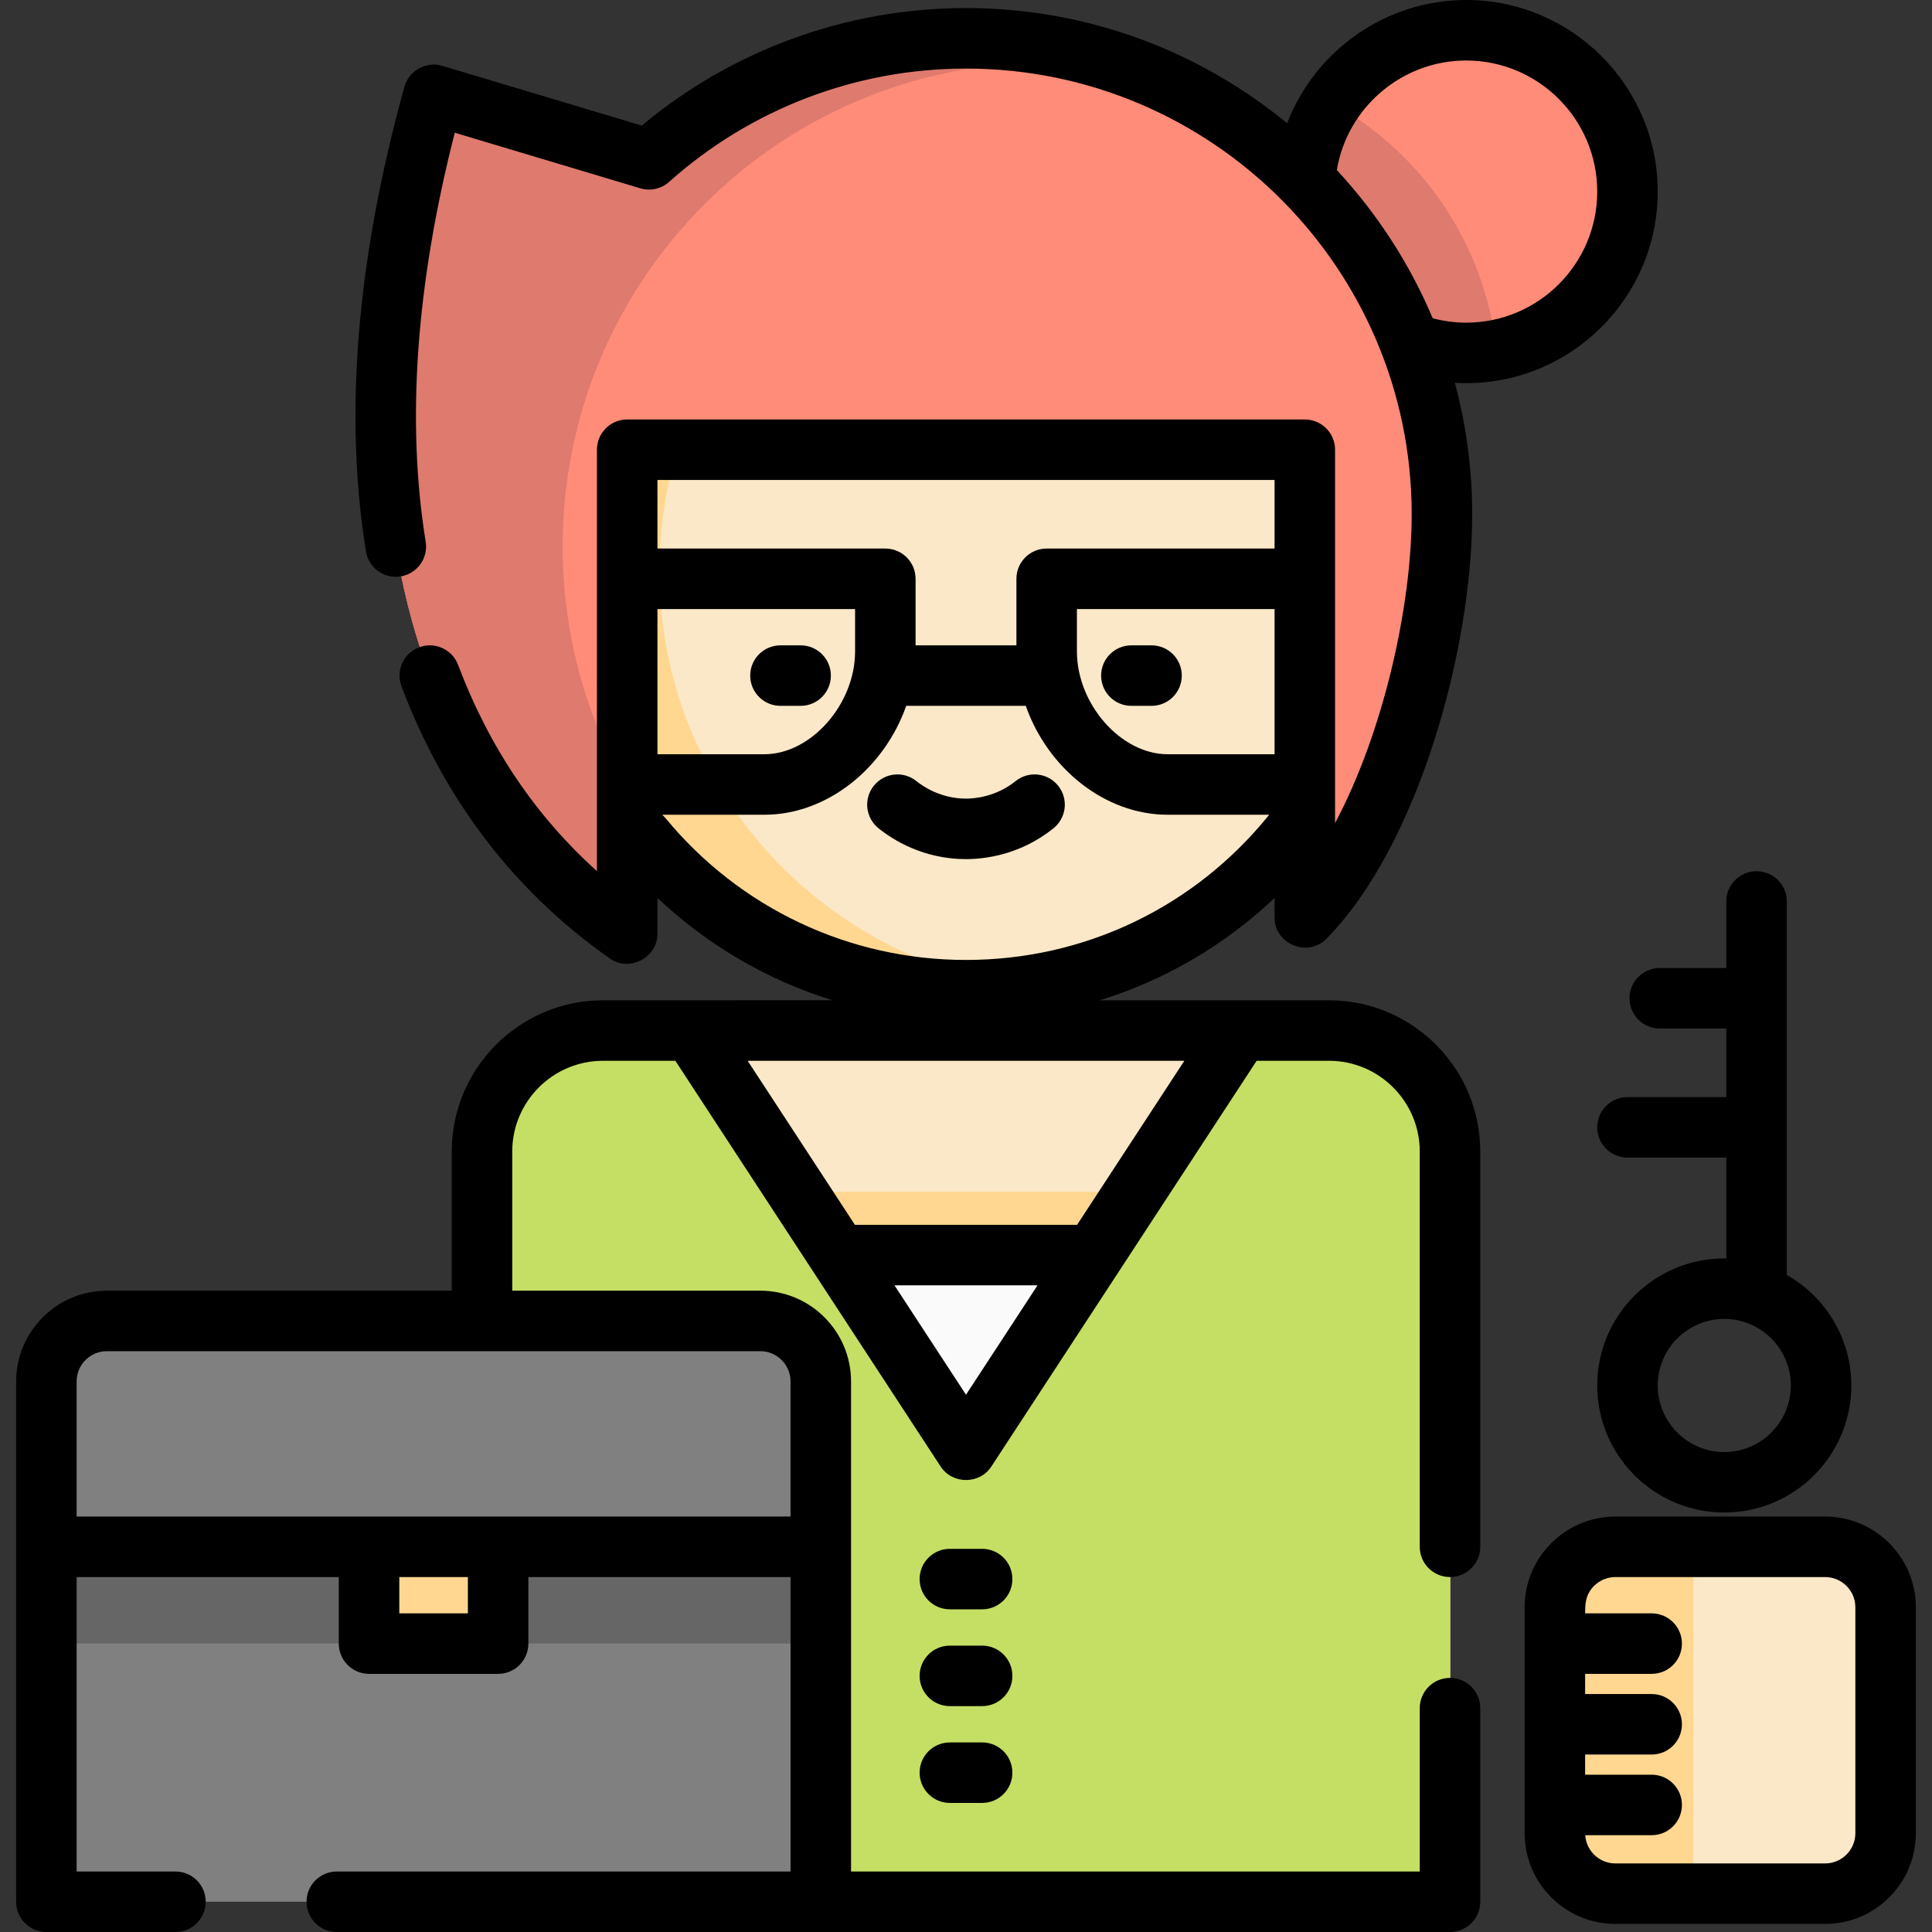
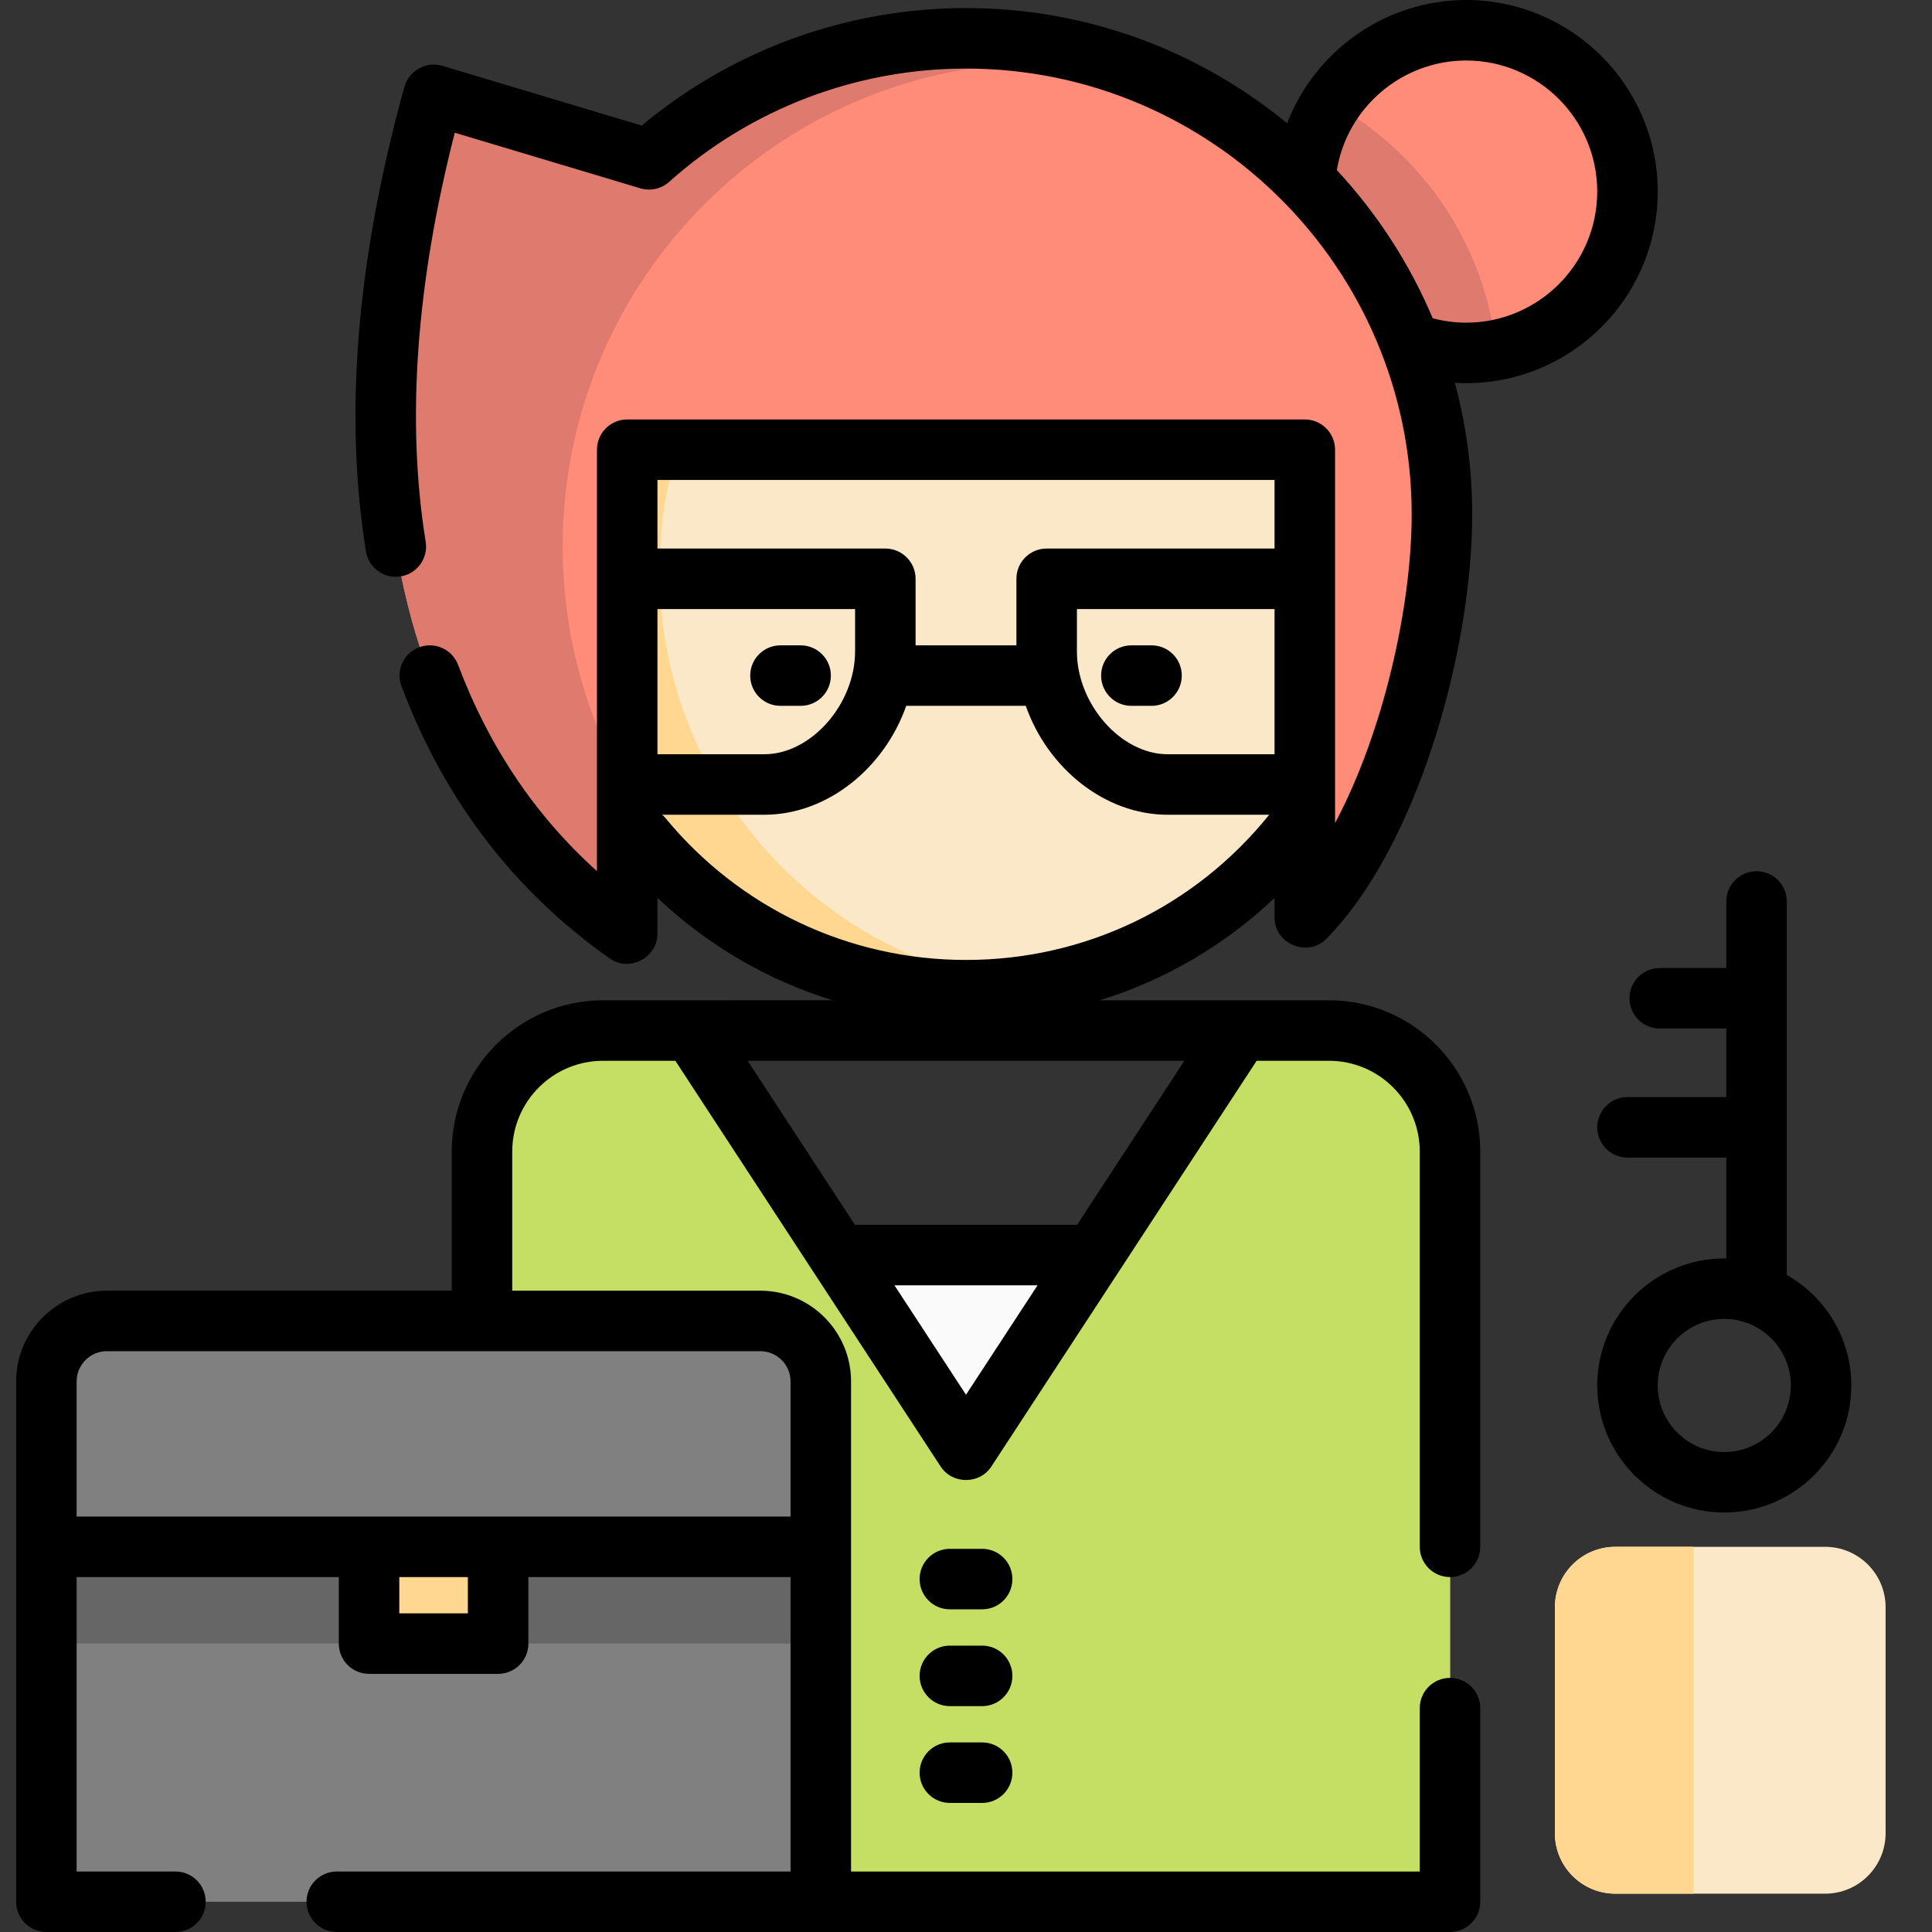
<svg xmlns="http://www.w3.org/2000/svg" version="1.1" id="Layer_1" viewBox="0 0 512 512" xml:space="preserve">
  <rect x="0" y="0" width="512" height="512" fill="#333333" stroke="none" />
  <circle style="fill:#FFD791;" cx="136.284" cy="176.902" r="21.378" />
  <circle style="fill:#FBE8C8;" cx="256" cy="151.248" r="111.165" />
  <path style="fill:#FFD791;" d="M174.764,151.248c0-56.319,41.884-102.849,96.2-110.159c-4.896-0.658-9.889-1.006-14.965-1.006  c-61.395,0-111.165,49.77-111.165,111.165S194.605,262.413,256,262.413c5.075,0,10.069-0.347,14.965-1.006  C216.648,254.097,174.764,207.567,174.764,151.248z" />
  <circle style="fill:#DF7A6E;" cx="388.543" cy="50.772" r="42.756" />
  <g>
    <path style="fill:#FF8C78;" d="M388.543,8.017c-14.898,0-28.01,7.624-35.665,19.18c23.785,13.144,40.636,37.283,43.702,65.566   c19.769-3.761,34.719-21.126,34.719-41.99C431.299,27.16,412.156,8.017,388.543,8.017z" />
    <path style="fill:#FF8C78;" d="M256,10.154c-32.274,0-61.712,12.128-84.018,32.067l-57.076-17.102   c-42.756,153.921,34.819,210.744,51.307,222.33V119.182h179.574v120.785c22.469-22.775,36.342-69.162,36.342-103.683   C382.129,66.624,325.66,10.154,256,10.154z" />
  </g>
  <path style="fill:#DF7A6E;" d="M149.111,144.835c0-70.84,57.427-128.267,128.267-128.267c8.644,0,17.087,0.862,25.253,2.492  c-14.425-5.743-30.158-8.905-46.63-8.905c-32.274,0-61.712,12.128-84.018,32.067l-57.076-17.102  c-42.756,153.921,34.819,210.744,51.307,222.33v-38.585C155.336,190.021,149.111,168.155,149.111,144.835z" />
-   <path style="fill:#FBE8C8;" d="M384.267,503.983H127.733V305.169c0-17.71,14.356-32.067,32.067-32.067H352.2  c17.71,0,32.067,14.356,32.067,32.067V503.983z" />
-   <rect x="127.733" y="315.858" style="fill:#FFD791;" width="256.534" height="188.125" />
  <rect x="127.733" y="332.608" style="fill:#FAFAFA;" width="256.534" height="171.376" />
  <path style="fill:#C4DF64;" d="M384.267,503.983H127.733V305.169c0-17.71,14.356-32.067,32.067-32.067h23.516L256,384.267  l72.685-111.165H352.2c17.71,0,32.067,14.356,32.067,32.067V503.983z" />
  <path style="fill:#808080;" d="M217.52,503.983H12.292V366.096c0-8.855,7.179-16.033,16.033-16.033h173.161  c8.855,0,16.033,7.179,16.033,16.033V503.983z" />
  <path style="fill:#666666;" d="M217.52,366.096c0-8.855-7.179-16.033-16.033-16.033H28.326c-8.855,0-16.033,7.179-16.033,16.033  v69.478H217.52V366.096z" />
  <path style="fill:#808080;" d="M217.52,409.921H12.292v-43.825c0-8.855,7.179-16.033,16.033-16.033h173.161  c8.855,0,16.033,7.179,16.033,16.033V409.921z" />
  <rect x="97.804" y="409.921" style="fill:#FFD791;" width="34.205" height="25.653" />
  <path style="fill:#FBE8C8;" d="M412.058,485.812v-59.858c0-8.855,7.179-16.033,16.033-16.033h55.582  c8.855,0,16.033,7.179,16.033,16.033v59.858c0,8.855-7.179,16.033-16.033,16.033h-55.582  C419.237,501.846,412.058,494.667,412.058,485.812z" />
  <path style="fill:#FFD791;" d="M428.092,409.921c-8.855,0-16.033,7.179-16.033,16.033v59.858c0,8.855,7.179,16.033,16.033,16.033  h20.665v-91.925H428.092z" />
  <path d="M299.825,187.056h5.344c4.428,0,8.017-3.588,8.017-8.017s-3.588-8.017-8.017-8.017h-5.344c-4.428,0-8.017,3.588-8.017,8.017  S295.396,187.056,299.825,187.056z" />
  <path d="M212.175,187.056c4.428,0,8.017-3.588,8.017-8.017s-3.588-8.017-8.017-8.017h-5.344c-4.428,0-8.017,3.588-8.017,8.017  s3.588,8.017,8.017,8.017H212.175z" />
-   <path d="M279.204,219.486c3.446-2.78,3.987-7.826,1.209-11.274c-2.78-3.447-7.825-3.986-11.274-1.209  c-5.191,4.186-10.918,4.638-13.139,4.638c-6.668,0-11.41-3.243-13.139-4.637c-3.446-2.781-8.493-2.238-11.273,1.208  c-2.78,3.447-2.239,8.493,1.208,11.273c3.793,3.058,11.851,8.19,23.204,8.19C260.873,227.674,270.366,226.611,279.204,219.486z" />
  <path d="M352.2,265.086H291.46c17.234-5.337,33.045-14.556,46.311-27.114v5.201c0,7.009,8.787,10.632,13.724,5.631  c24.194-24.526,38.652-76.47,38.652-112.52c0-12.045-1.605-23.722-4.596-34.835c0.995,0.058,1.992,0.096,2.993,0.096  c27.995,0,50.772-22.777,50.772-50.772S416.538,0,388.543,0c-21.333,0-40.066,13.437-47.439,32.666  C317.932,13.601,288.28,2.138,256,2.138c-31.503,0-61.84,11.027-85.93,31.142l-52.863-15.84c-4.244-1.273-8.841,1.273-10.025,5.535  c-12.634,45.487-16.067,86.919-10.199,123.148c0.707,4.37,4.812,7.353,9.196,6.631c4.371-0.708,7.339-4.825,6.631-9.196  c-5.157-31.848-2.561-68.275,7.711-108.388l49.161,14.73c2.672,0.8,5.565,0.154,7.643-1.703  C198.987,28.836,226.928,18.171,256,18.171c65.128,0,118.113,52.985,118.113,118.113c0,24.375-7.5,57.821-20.309,81.838v-98.94  c0-4.428-3.588-8.017-8.017-8.017H166.213c-4.428,0-8.017,3.588-8.017,8.017v111.672c-16.264-14.6-28.608-32.918-36.792-54.639  c-1.562-4.143-6.186-6.237-10.329-4.675s-6.236,6.186-4.675,10.329c11.342,30.099,29.915,54.37,55.204,72.141  c5.222,3.668,12.626-0.211,12.626-6.56v-9.5c13.288,12.554,29.15,21.792,46.394,27.137H159.8c-22.103,0-40.084,17.981-40.084,40.083  v36.877h-91.39c-13.261,0-24.05,10.789-24.05,24.05v137.887c0,4.428,3.588,8.017,8.017,8.017h34.205  c4.428,0,8.017-3.588,8.017-8.017s-3.588-8.017-8.017-8.017H20.309v-78.029h69.478v17.637c0,4.428,3.588,8.017,8.017,8.017h34.205  c4.428,0,8.017-3.588,8.017-8.017v-17.637h69.478v78.029H89.253c-4.428,0-8.017,3.588-8.017,8.017S84.824,512,89.253,512h295.015  c4.428,0,8.017-3.588,8.017-8.017v-51.307c0-4.428-3.588-8.017-8.017-8.017s-8.017,3.588-8.017,8.017v43.29H225.537V366.096  c0-13.261-10.789-24.05-24.05-24.05h-65.737v-36.877c0-13.261,10.789-24.05,24.05-24.05h19.179l70.311,107.535  c3.11,4.754,10.308,4.754,13.42,0l70.312-107.535H352.2c13.261,0,24.05,10.789,24.05,24.05v104.752c0,4.428,3.588,8.017,8.017,8.017  s8.017-3.588,8.017-8.017V305.169C392.284,283.067,374.303,265.086,352.2,265.086z M388.543,16.033  c19.156,0,34.739,15.583,34.739,34.739s-15.583,34.739-34.739,34.739c-3.012,0-5.982-0.406-8.861-1.164  c-6.144-14.575-14.796-27.841-25.407-39.267C357.014,28.456,371.573,16.033,388.543,16.033z M337.77,199.883h-28.326  c-12.362,0-24.05-13.247-24.05-27.257v-11.223h52.376V199.883z M337.77,127.198v18.171h-60.392c-4.428,0-8.017,3.588-8.017,8.017  v17.637h-26.722v-17.637c0-4.428-3.588-8.017-8.017-8.017H174.23v-18.171H337.77z M174.23,161.403h52.376v11.223  c0,14.01-11.688,27.257-24.05,27.257H174.23V161.403z M176.404,216.857c-0.285-0.346-0.6-0.655-0.928-0.941h27.079  c16.721,0,31.831-12.405,37.6-28.86h31.687c5.77,16.456,20.881,28.86,37.6,28.86h26.906c-19.707,24.47-48.901,38.48-80.351,38.48  C225.103,254.397,196.091,240.714,176.404,216.857z M123.992,427.557H105.82v-9.62h18.171V427.557z M209.503,366.096v35.808H20.309  v-35.808c0-4.421,3.596-8.017,8.017-8.017h173.161C205.907,358.079,209.503,361.675,209.503,366.096z M285.443,324.588h-58.885  l-28.422-43.469h115.729L285.443,324.588z M256,369.618l-18.96-28.997h37.919L256,369.618z" />
  <path d="M260.276,461.762h-8.551c-4.428,0-8.017,3.588-8.017,8.017s3.588,8.017,8.017,8.017h8.551c4.428,0,8.017-3.588,8.017-8.017  S264.704,461.762,260.276,461.762z" />
  <path d="M260.276,436.109h-8.551c-4.428,0-8.017,3.588-8.017,8.017s3.588,8.017,8.017,8.017h8.551c4.428,0,8.017-3.588,8.017-8.017  S264.704,436.109,260.276,436.109z" />
  <path d="M260.276,410.455h-8.551c-4.428,0-8.017,3.588-8.017,8.017s3.588,8.017,8.017,8.017h8.551c4.428,0,8.017-3.588,8.017-8.017  S264.704,410.455,260.276,410.455z" />
  <path d="M431.833,264.551c0,4.428,3.588,8.017,8.017,8.017h17.637v18.198c-0.177-0.012-0.354-0.027-0.534-0.027h-25.653  c-4.428,0-8.017,3.588-8.017,8.017s3.588,8.017,8.017,8.017h25.653c0.181,0,0.357-0.015,0.534-0.027v26.763  c-0.178-0.003-0.355-0.014-0.534-0.014c-18.566,0-33.67,15.105-33.67,33.67c0,18.566,15.105,33.67,33.67,33.67  c18.566,0,33.67-15.105,33.67-33.67c0-12.546-6.902-23.502-17.102-29.294v-98.973c0-4.428-3.588-8.017-8.017-8.017  s-8.017,3.588-8.017,8.017v17.637H439.85C435.421,256.534,431.833,260.123,431.833,264.551z M456.952,384.802  c-9.725,0-17.637-7.912-17.637-17.637c0-9.725,7.912-17.637,17.637-17.637s17.637,7.912,17.637,17.637  C474.589,376.89,466.677,384.802,456.952,384.802z" />
-   <path d="M483.674,401.904h-55.582c-13.261,0-24.05,10.789-24.05,24.05v59.858c0,13.261,10.789,24.05,24.05,24.05h55.582  c13.261,0,24.05-10.789,24.05-24.05v-59.858C507.724,412.693,496.935,401.904,483.674,401.904z M491.691,485.812  c0,4.421-3.596,8.017-8.017,8.017h-55.582c-4.24,0-7.713-3.311-7.99-7.482h17.61c4.428,0,8.017-3.588,8.017-8.017  s-3.588-8.017-8.017-8.017h-17.637v-5.344h17.637c4.428,0,8.017-3.588,8.017-8.017s-3.588-8.017-8.017-8.017h-17.637v-5.344h17.637  c4.428,0,8.017-3.588,8.017-8.017s-3.588-8.017-8.017-8.017h-17.637c0-2.125,0.09-4.116,1.293-5.966  c1.469-2.256,4.03-3.655,6.723-3.655h55.582c4.421,0,8.017,3.596,8.017,8.017V485.812z" />
</svg>